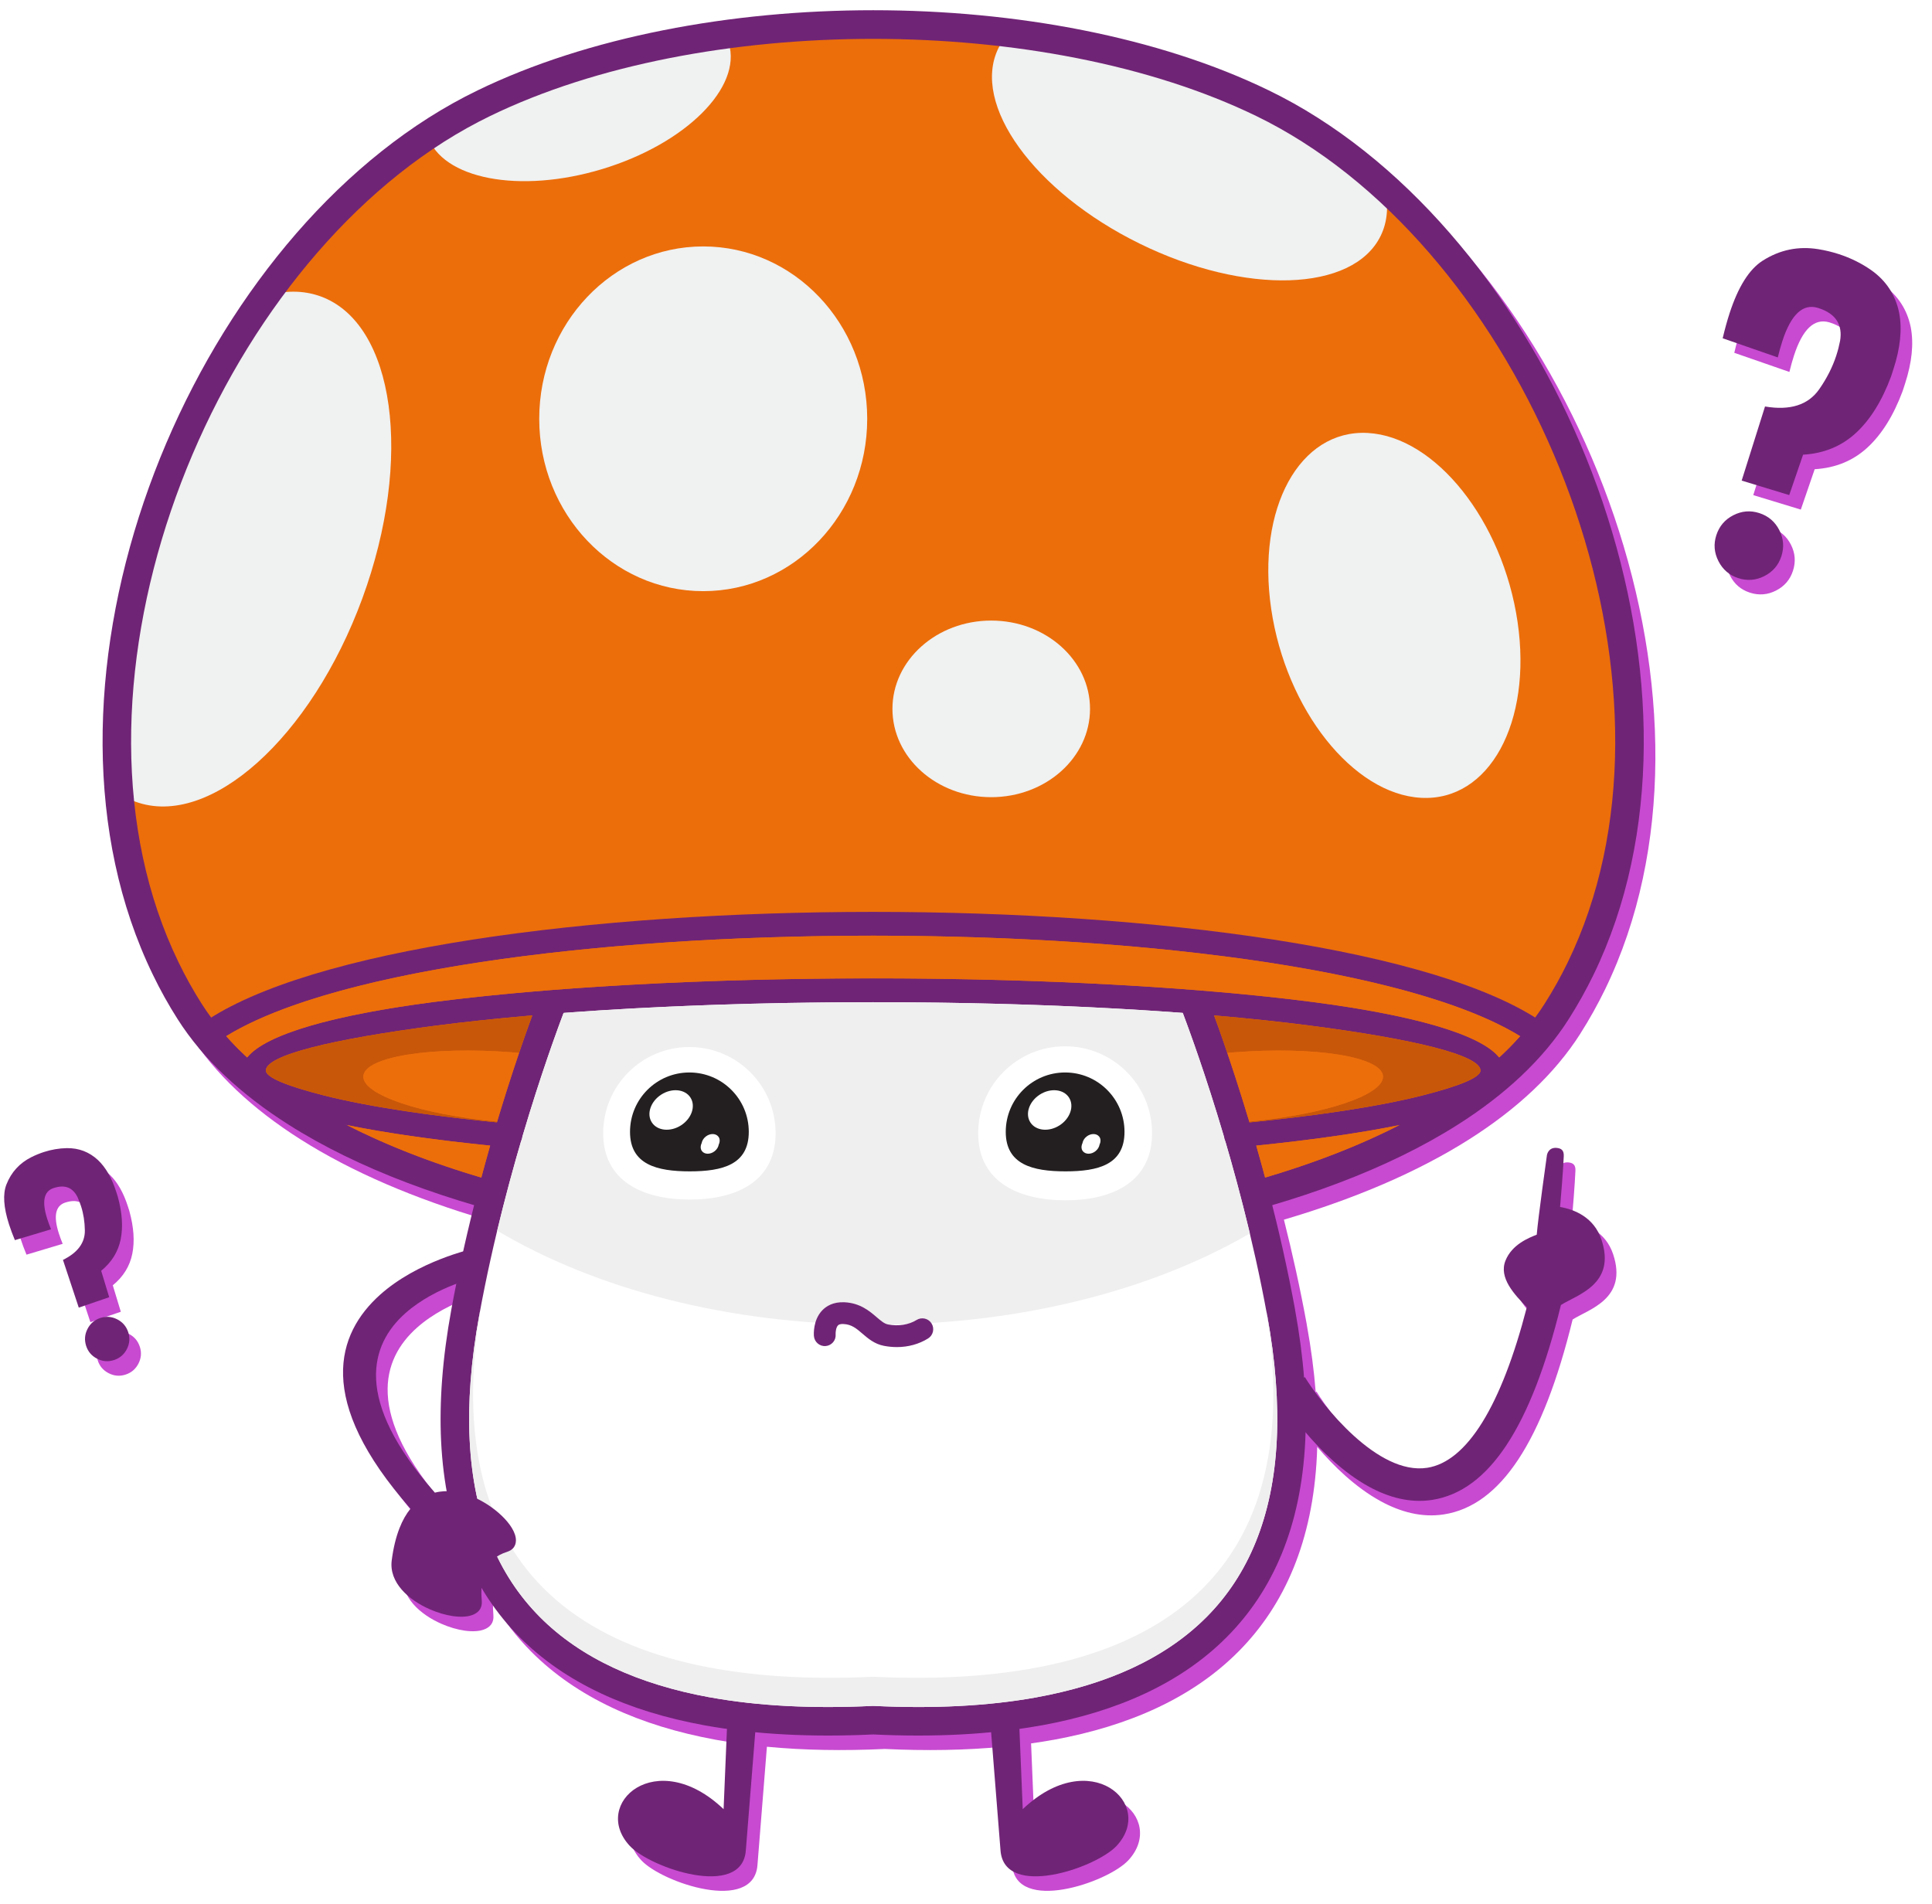
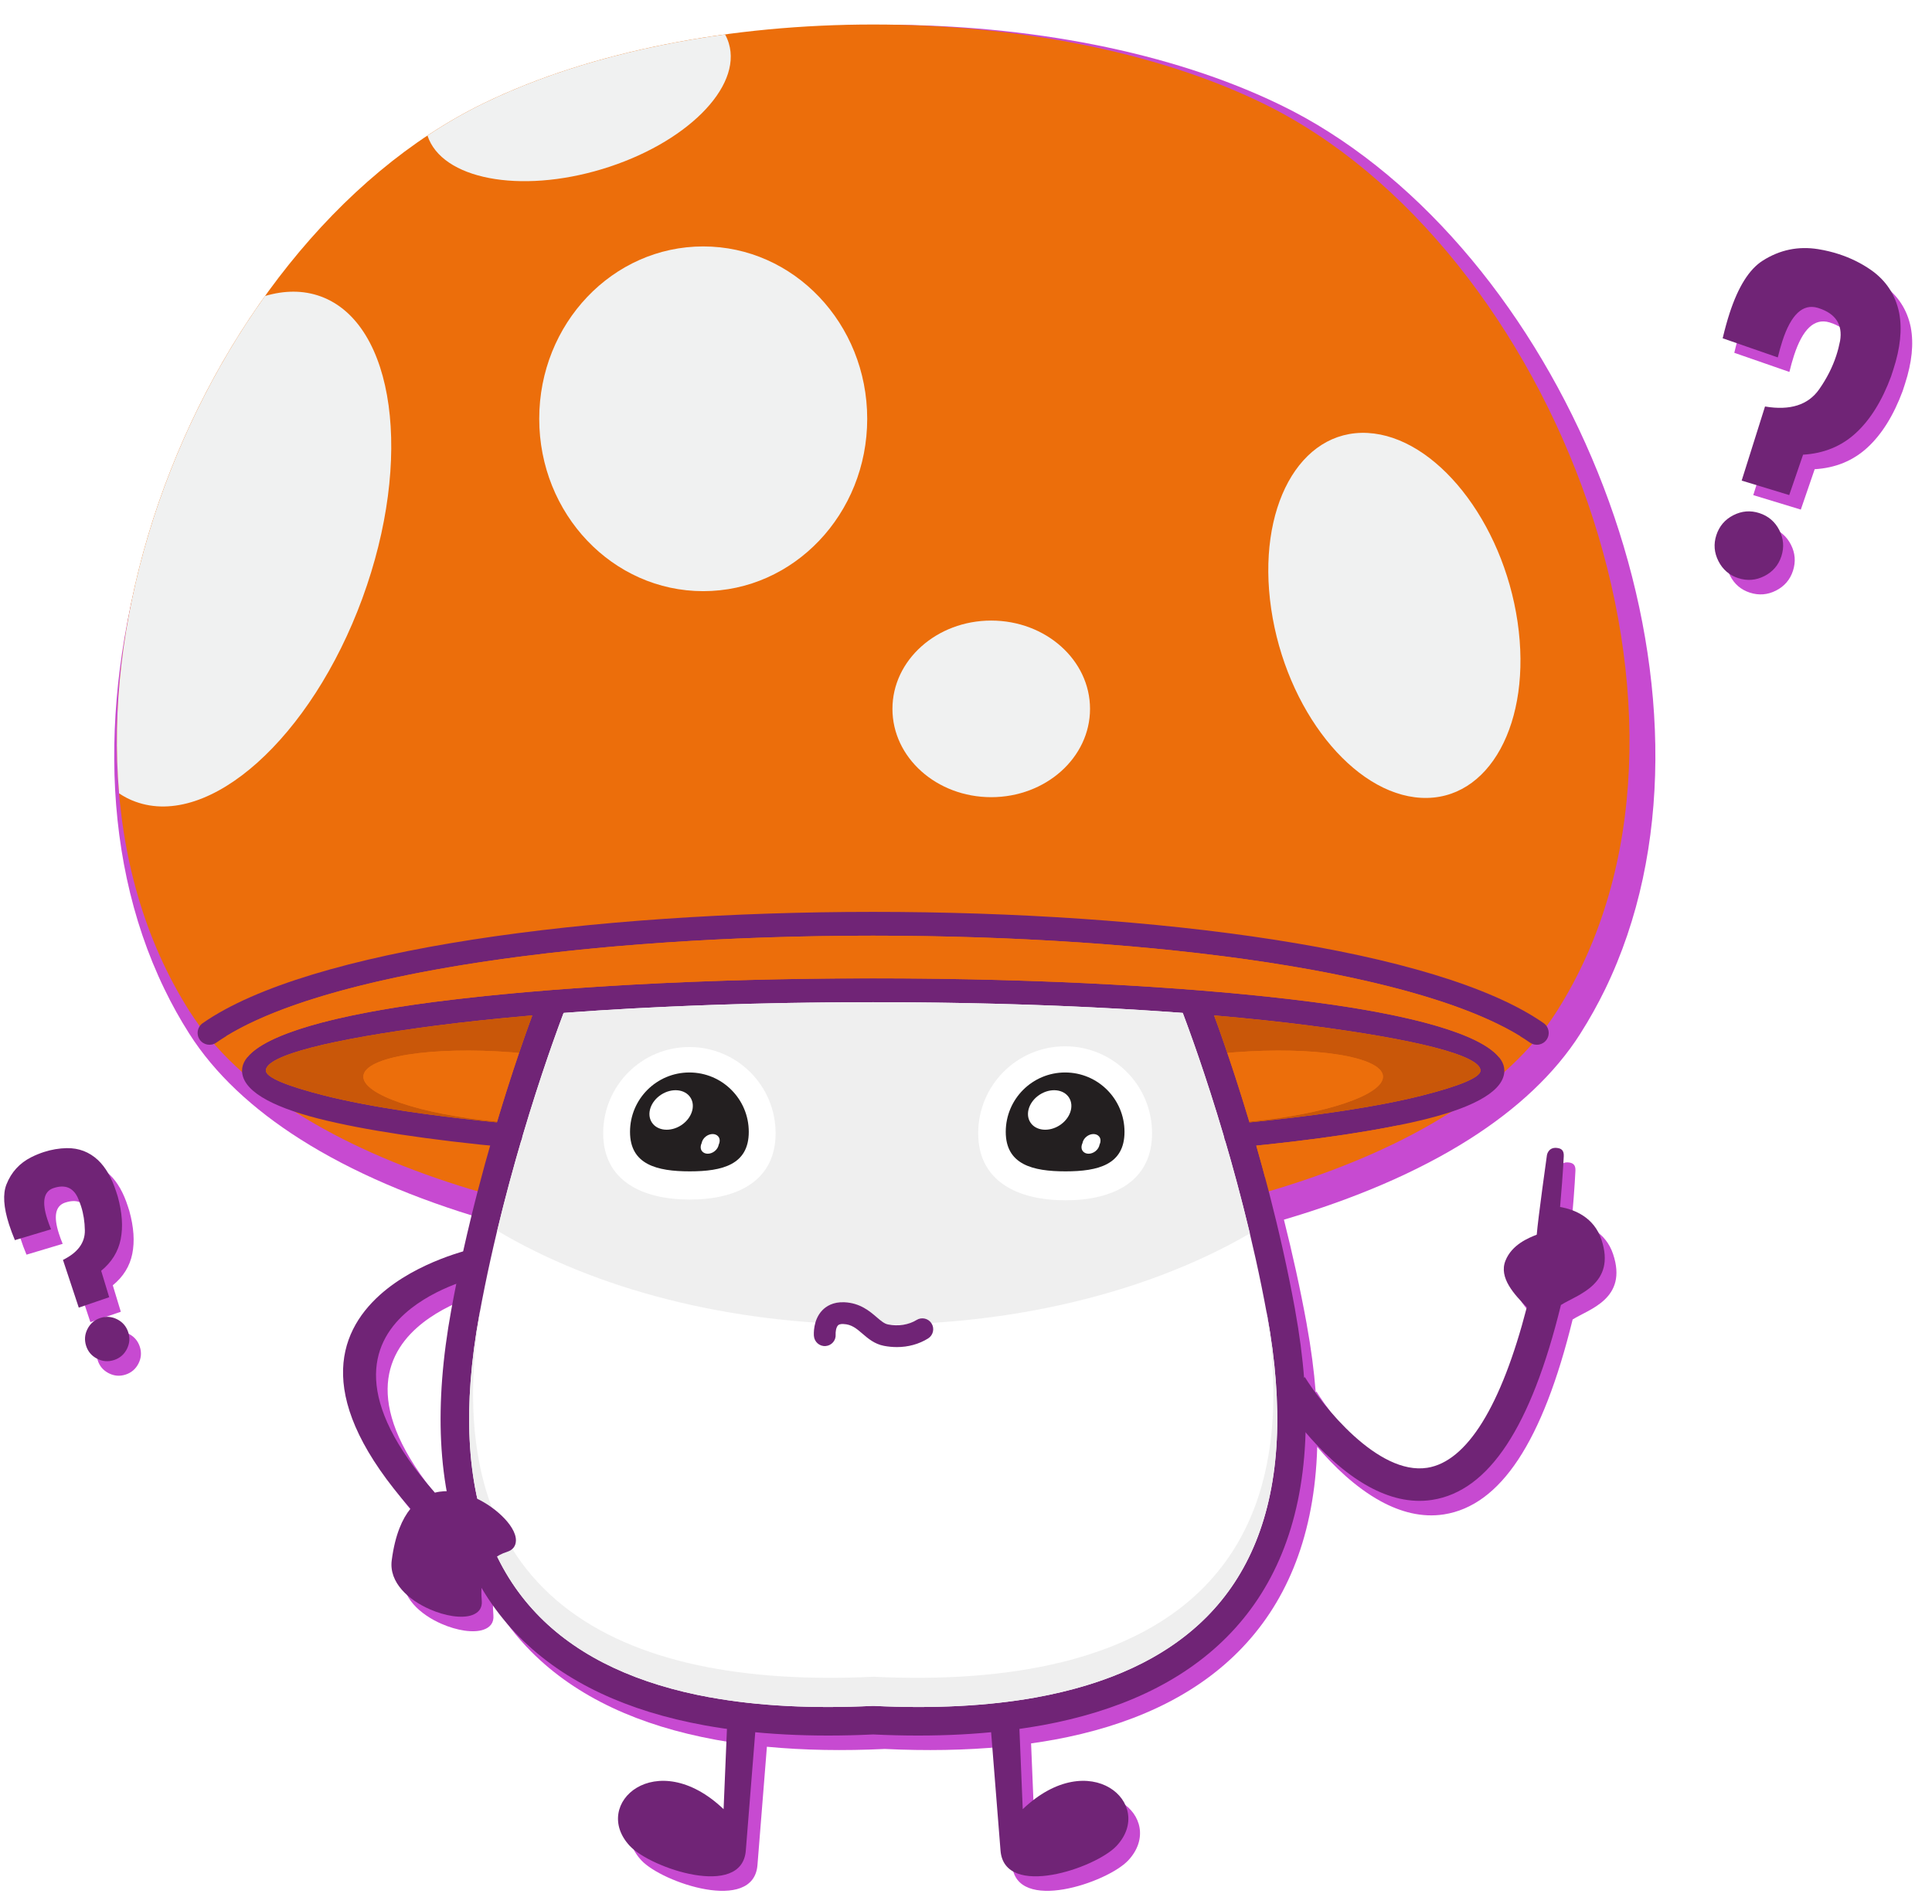
<svg xmlns="http://www.w3.org/2000/svg" id="Layer_5" viewBox="0 0 1330.8 1311.42">
  <defs>
    <filter id="drop-shadow-1">
      <feOffset dx="8" dy="10" />
      <feGaussianBlur result="blur" stdDeviation="6" />
      <feFlood flood-color="#000" flood-opacity=".75" />
      <feComposite in2="blur" operator="in" />
      <feComposite in="SourceGraphic" />
    </filter>
  </defs>
  <g style="filter:url(#drop-shadow-1);">
    <path d="M1080.62,701.96c6.23-9.77,11.88-19.94,17.01-30.44,46.83-96.48,43.42-216.23,6.27-325.73-37.11-109.25-107.99-208.62-196.17-264.65-10.9-6.96-22.18-13.27-33.77-18.88C798.15,25.43,699.72,7.04,601.46,7.04s-196.7,18.43-272.46,55.22c-11.6,5.62-22.91,11.96-33.81,18.88-88.18,56.07-159.02,155.44-196.13,264.65-37.19,109.5-40.57,229.21,6.27,325.69,5.09,10.54,10.74,20.71,16.97,30.48,17.66,27.83,43.86,52.08,76.42,72.75,35.73,22.72,79.34,41.22,127.88,55.51-2.59,10.31-5.13,20.95-7.55,31.84-12.88,3.75-38.17,12.77-57.34,29.97-29.7,26.69-45,72.47,21.08,147.26-2.93,3.58-5.49,8.02-7.61,13.47-2.36,6.02-4.19,13.31-5.33,22.05-2.04,15.3,11.56,27.43,26.33,33.85,5.29,2.32,10.78,3.91,15.71,4.64,5.17.73,9.89.57,13.31-.69,4.52-1.59,7.08-4.8,6.67-9.77-.27-3.15-.35-6.16-.19-9.01,7.4,12.53,16.15,23.8,26.15,33.87,31.53,31.74,75.11,51.23,126.99,60.75l.41.08c5.09.93,10.28,1.75,15.53,2.49l-2.3,55.29c-46.31-44.11-91.67-3.7-64.62,25.31,14.4,15.38,77.27,36.62,79.92,3.21l6.5-81.52c25.6,2.44,52.81,2.87,81.22,1.52,28.42,1.36,55.62.92,81.25-1.53l6.48,81.53c2.64,33.41,65.51,12.17,79.92-3.21,27.1-29.01-18.31-69.42-64.62-25.31l-2.28-55.31c5.13-.72,10.2-1.53,15.18-2.43l.37-.04c52-9.52,95.74-29.01,127.36-60.87,31.82-32.02,51.11-76.21,53.96-134.85.1-2.01.17-4.05.23-6.1,11.13,13.04,26.33,27.98,43.81,37.5,13.42,7.31,28.19,11.42,43.49,9.03,39-6.11,67.99-50.03,88.63-134.26,11.26-7.16,38.18-14.21,27.88-45.04-5.15-15.41-18.49-20.71-28.49-22.49.65-6.78,2.15-25.95,2.54-34.98.18-3.98-1.61-5.47-5.1-5.71-5.69-.4-6.5,5.01-6.5,5.01,0,0-6.17,43.89-7.01,54.77-5.6,2.23-17.1,6.76-21.55,17.92-4.72,11.83,6.13,23.26,14.71,32.1-17.58,68.02-41.21,106.27-68.56,110.57-34.25,5.38-72.47-43.26-84.32-62.45l-.57.35c-1.16-14.74-3.19-30.23-6.16-46.52l-.04-.37c-4.56-24.99-9.99-49.26-15.7-71.94,48.53-14.29,92.14-32.79,127.88-55.5,32.55-20.67,58.72-44.92,76.38-72.75ZM299.54,1028.25c-56.64-64.21-44.43-102.09-20.47-123.5,11.11-9.92,24.68-16.42,35.24-20.39-1.18,5.88-2.33,11.81-3.42,17.79-6.14,33.49-8.34,63.64-7.04,90.66.59,12.08,1.88,23.54,3.83,34.42-2.75.01-5.48.33-8.15,1.02Z" style="fill:#c74ad1; stroke-width:0px;" />
    <path d="M1211.86,353.46c-6.11-1.99-12.08-1.5-17.88,1.46-5.81,2.96-9.72,7.55-11.74,13.76-1.99,6.11-1.5,12.08,1.46,17.88,2.96,5.81,7.49,9.7,13.61,11.69,6.21,2.02,12.22,1.55,18.03-1.41,5.8-2.96,9.7-7.49,11.69-13.61,2.02-6.21,1.55-12.23-1.41-18.03-2.96-5.8-7.54-9.72-13.76-11.74Z" style="fill:#c74ad1; stroke-width:0px;" />
    <path d="M1308.2,215.61c-2.5-12.42-8.98-22.29-19.44-29.64-6.71-4.66-14.09-8.3-22.14-10.91-4.49-1.46-9.19-2.59-14.1-3.4-13.81-2.23-26.61.42-38.41,7.96-9.24,5.9-16.82,17.97-22.75,36.21-1.69,5.2-3.27,10.93-4.75,17.21l37.96,13.18c.99-4.07,2.04-7.84,3.17-11.31,5.93-18.24,14.04-25.86,24.33-22.85l.76.25c11.62,3.78,16.5,11.28,14.65,22.51-.65,3.39-1.52,6.77-2.62,10.13-2.58,7.95-6.51,15.69-11.77,23.21-7.58,10.83-20.02,14.79-37.32,11.87l-16.08,51.05,32.75,9.97,9.55-27.82c14.36-.85,26.49-5.84,36.38-14.96,9.89-9.12,17.96-22.07,24.2-38.86l1.64-5.04c4.77-14.67,6.09-27.59,3.98-38.76Z" style="fill:#c74ad1; stroke-width:0px;" />
    <path d="M80.77,908.89c-3.75-1.93-7.64-2.24-11.67-.95-3.96,1.27-6.9,3.79-8.83,7.54-1.93,3.75-2.24,7.64-.95,11.67,1.27,3.96,3.78,6.9,7.53,8.83,3.75,1.93,7.61,2.25,11.57.98,4.03-1.29,7-3.82,8.93-7.57,1.92-3.75,2.25-7.61.98-11.57-1.29-4.03-3.82-7-7.57-8.93Z" style="fill:#c74ad1; stroke-width:0px;" />
    <path d="M69.69,875.42c7.21-5.88,11.69-13.09,13.42-21.63,1.74-8.53,1.07-18.38-2.01-29.56l-1.05-3.27c-3.05-9.51-7.25-16.79-12.59-21.84-6.01-5.57-13.15-8.3-21.42-8.19-5.29.1-10.54.98-15.75,2.66-2.91.93-5.8,2.12-8.69,3.56-8.09,4.06-13.8,10.3-17.14,18.73-2.62,6.59-2.02,15.8,1.77,27.61,1.08,3.37,2.42,6.98,4.03,10.83l24.91-7.46c-1.03-2.51-1.9-4.89-2.62-7.13-3.8-11.81-2.43-18.88,4.11-21.2l.5-.16c7.53-2.42,12.93-.33,16.21,6.26.94,2.03,1.76,4.13,2.46,6.31,1.66,5.15,2.53,10.7,2.62,16.64.13,8.55-4.9,15.34-15.08,20.36l10.89,32.87,20.96-7.17-5.53-18.21Z" style="fill:#c74ad1; stroke-width:0px;" />
  </g>
  <path d="M704.48,1246.31c46.3-44.11,91.71-3.7,64.62,25.31-14.4,15.38-77.27,36.62-79.92,3.21l-10.05-126.47,21.44,3.21,3.91,94.73Z" style="fill:#702476; fill-rule:evenodd; stroke-width:0px;" />
  <path d="M498.43,1246.31c-46.31-44.11-91.67-3.7-64.62,25.31,14.4,15.38,77.27,36.62,79.92,3.21l10.09-126.47-21.44,3.21-3.95,94.73Z" style="fill:#702476; fill-rule:evenodd; stroke-width:0px;" />
  <path d="M869.69,71.09c201.29,97.74,328.45,427.7,202.64,625.62-135.58,213.3-806.15,213.3-941.73,0-125.81-197.92,1.34-527.88,202.68-625.62C482.07-1.18,720.84-1.18,869.69,71.09Z" style="fill:#ec6e0b; fill-rule:evenodd; stroke-width:0px;" />
  <ellipse cx="484.39" cy="288.5" rx="112.96" ry="118.74" style="fill:#f0f1f1; stroke-width:0px;" />
  <path d="M221,204.23c51.07,18.76,63.84,111.86,28.6,207.97-35.28,96.11-105.26,158.82-156.33,140.06-3.99-1.42-7.73-3.38-11.23-5.7-10.05-116.46,30.35-244.71,100.54-342.66,13.39-3.95,26.41-4.07,38.41.33Z" style="fill:#f0f1f1; fill-rule:evenodd; stroke-width:0px;" />
  <path d="M682.76,427.5c37.6,0,68.07,27.26,68.07,60.83s-30.48,60.83-68.07,60.83-68.03-27.26-68.03-60.83,30.48-60.83,68.03-60.83Z" style="fill:#f0f1f1; fill-rule:evenodd; stroke-width:0px;" />
  <path d="M502.01,29.79c9.24,30.48-29.79,69.3-87.16,86.67-56.97,17.25-110.6,6.92-120.4-23.07,12.57-8.34,25.51-15.83,38.82-22.3,48.01-23.32,105.43-39.1,166.18-47.36,1.06,1.91,1.91,3.95,2.56,6.06Z" style="fill:#f0f1f1; fill-rule:evenodd; stroke-width:0px;" />
-   <path d="M687.72,33.21c-18.96,38.62,24.58,98.88,97.25,134.6,72.71,35.73,147.01,33.41,166.02-5.25,4.96-10.09,5.66-21.69,2.64-33.94-25.96-23.48-54.16-43.05-83.94-57.54-50.25-24.37-110.76-40.53-174.6-48.46-2.97,3.17-5.45,6.67-7.37,10.58Z" style="fill:#f0f1f1; fill-rule:evenodd; stroke-width:0px;" />
  <path d="M942.07,298.26c-46.88-2.48-76.62,51.76-66.45,121.18,10.17,69.42,56.44,127.69,103.31,130.17,46.83,2.48,76.58-51.76,66.41-121.18-10.17-69.42-56.44-127.69-103.27-130.17Z" style="fill:#f0f1f1; fill-rule:evenodd; stroke-width:0px;" />
-   <path d="M873.96,62.26c11.6,5.62,22.87,11.92,33.77,18.88,88.18,56.03,159.06,155.4,196.17,264.65,37.15,109.5,40.57,229.25-6.27,325.73-5.13,10.5-10.78,20.67-17.01,30.44-17.66,27.83-43.82,52.08-76.38,72.75-96.31,61.2-249.67,91.84-402.79,91.84s-306.48-30.64-402.75-91.84c-32.55-20.67-58.76-44.92-76.42-72.75-6.23-9.77-11.88-19.94-16.97-30.48-46.83-96.48-43.46-216.19-6.27-325.69,37.11-109.21,107.95-208.58,196.13-264.65,10.91-6.92,22.22-13.27,33.81-18.88C404.76,25.47,503.19,7.04,601.46,7.04s196.7,18.39,272.5,55.22h0ZM897.19,97.74c-10.46-6.63-21.04-12.57-31.78-17.78-73.04-35.48-168.42-53.18-263.96-53.18s-190.92,17.7-263.92,53.18c-10.74,5.21-21.36,11.15-31.82,17.78-84.35,53.67-152.3,149.17-188.03,254.36-35.64,104.98-39.14,219.28,5.33,310.84,4.68,9.68,9.97,19.21,15.87,28.48,16.07,25.27,40.2,47.49,70.35,66.65,93.06,59.16,242.51,88.75,392.21,88.75s299.15-29.58,392.25-88.75c30.15-19.16,54.28-41.38,70.31-66.65,5.9-9.28,11.19-18.76,15.87-28.44,44.47-91.55,41.02-205.89,5.37-310.88-35.73-105.18-103.68-200.73-188.07-254.36Z" style="fill:#702476; fill-rule:evenodd; stroke-width:0px;" />
  <path d="M822.77,691.38s38.86,99,59.61,212.53c40.24,220.18-92.49,290.21-280.92,281.09-188.44,9.12-321.13-60.91-280.92-281.09,20.75-113.53,59.65-212.53,59.65-212.53,69.09-79.88,373.49-79.88,442.58,0Z" style="fill:#fff; fill-rule:evenodd; stroke-width:0px;" />
  <path d="M832.01,688.08c2.12,5.41,39.71,102.66,60.06,214.07l.04.37c6.06,33.33,8.26,63.36,6.96,90.29-2.85,58.64-22.14,102.83-53.96,134.85-31.62,31.86-75.36,51.35-127.36,60.87l-.37.04c-35.28,6.39-74.3,8.26-115.93,6.27-41.79,1.99-80.97.12-116.25-6.31l-.41-.08c-51.88-9.52-95.46-29.01-126.99-60.75-31.82-32.06-51.11-76.25-53.96-134.89-1.3-27.02.9-57.17,7.04-90.66h0c20.92-114.46,60.02-214.03,60.14-214.32.41-1.1.98-2.04,1.71-2.89,2.85-3.25,6.02-6.43,9.48-9.44,41.54-35.93,130.66-53.92,219.24-53.92s177.69,17.99,219.24,53.92c3.5,3.01,6.67,6.18,9.48,9.44.85.98,1.46,2.04,1.83,3.13h0ZM872.74,905.69c-19.04-104.21-53.43-195.84-58.51-209.11-1.91-2.12-4.07-4.19-6.39-6.23-37.8-32.67-121.87-49.03-206.38-49.03s-168.54,16.36-206.38,49.03c-2.32,2.04-4.48,4.11-6.39,6.23-5.09,13.27-39.47,104.9-58.51,209.11-5.82,31.9-7.93,60.59-6.67,86.18,2.56,53.39,19.82,93.3,48.26,121.95,28.52,28.77,68.64,46.51,116.62,55.34l.37.04c33.85,6.18,71.7,7.93,112.26,5.98h.9c40.45,1.95,78.17.2,111.98-5.9l.33-.08c48.18-8.79,88.34-26.53,116.98-55.38,28.4-28.65,45.65-68.56,48.26-121.95,1.22-25.51-.85-54.08-6.63-85.86l-.08-.33Z" style="fill:#702476; fill-rule:evenodd; stroke-width:0px;" />
  <path d="M1049.62,710.83c-36.82-51.23-160.44-92.2-319.09-106.85-40.97-3.78-84.31-5.78-129.07-5.78-218.1,0-401.81,48.14-448.16,112.63,6.75,7.89,14.32,15.5,22.7,22.71,10.01-18.39,89.44-34.3,204.51-43.38,5.78-.45,11.6-.9,17.54-1.3,7.12-.49,14.36-.98,21.69-1.42,55.13-3.38,116.74-5.25,181.72-5.25,45,0,88.34.9,129.07,2.56,18.11.73,35.69,1.67,52.65,2.69,7.36.45,14.57.94,21.69,1.42,5.94.41,11.8.85,17.54,1.3h0c115.11,9.07,194.54,24.98,204.55,43.42,8.34-7.24,15.95-14.81,22.66-22.75Z" style="fill:#ec6e0b; fill-rule:evenodd; stroke-width:0px;" />
  <path d="M352.35,774.18c4.52.41,7.81,4.4,7.41,8.91-.41,4.48-4.39,7.81-8.87,7.41-55.05-5.17-100.3-12-131.47-19.9-33.69-8.59-52.69-19.74-52.69-33.12,0-20.06,50.5-36.62,132.12-47.24,77.64-10.05,184.61-16.28,302.61-16.28s225.02,6.23,302.65,16.28c81.62,10.62,132.12,27.18,132.12,47.24,0,13.39-19.04,24.54-52.73,33.12-31.13,7.89-76.42,14.73-131.43,19.9-4.52.41-8.5-2.93-8.91-7.41-.41-4.52,2.93-8.5,7.41-8.91,54-5.09,98.43-11.76,128.95-19.49,25.76-6.55,40.28-12.45,40.28-17.21,0-10.46-45-21.57-117.76-31.01-76.74-9.93-182.98-16.07-300.58-16.07s-223.84,6.14-300.58,16.07c-72.75,9.44-117.76,20.55-117.76,31.01,0,4.76,14.53,10.66,40.28,17.21,30.56,7.73,74.95,14.4,128.95,19.49Z" style="fill:#702476; fill-rule:evenodd; stroke-width:0px;" />
  <path d="M250.3,741.26c1.06-13.35,46.96-20.63,102.58-16.32,1.55.12,3.09.29,4.64.41,3.66-10.74,6.8-19.49,9.12-25.84-23.72,2.04-45.74,4.39-65.76,6.96-72.75,9.44-117.76,20.55-117.76,31.01,0,4.76,14.53,10.66,40.28,17.21,28.61,7.24,69.42,13.59,118.86,18.51.08-.16.12-.37.16-.57-52.41-4.88-93.1-18.6-92.12-31.37Z" style="fill:#c95709; fill-rule:evenodd; stroke-width:0px;" />
  <path d="M850.03,724.95c55.62-4.31,101.56,2.97,102.58,16.32,1.02,12.78-39.71,26.49-92.12,31.37.04.2.12.41.16.57,49.48-4.92,90.25-11.27,118.86-18.51,25.76-6.55,40.28-12.45,40.28-17.21,0-10.46-45-21.57-117.76-31.01-19.98-2.56-42.03-4.92-65.71-6.96,2.32,6.35,5.45,15.1,9.07,25.84,1.55-.12,3.09-.29,4.64-.41Z" style="fill:#c95709; fill-rule:evenodd; stroke-width:0px;" />
  <path d="M148.98,718.27c-3.7,2.56-8.79,1.67-11.39-2.04-2.6-3.7-1.67-8.79,2.03-11.39,73.2-51.11,267.74-76.66,461.83-76.66s388.67,25.55,461.87,76.66c3.66,2.6,4.6,7.69,1.99,11.39-2.56,3.7-7.69,4.6-11.39,2.04-70.31-49.11-261.15-73.69-452.47-73.69s-382.16,24.58-452.47,73.69Z" style="fill:#702476; fill-rule:evenodd; stroke-width:0px;" />
  <path d="M845.39,725.35c4.44,13.06,9.64,29.09,15.1,47.28,52.41-4.88,93.14-18.6,92.12-31.37-1.02-13.35-46.96-20.63-102.58-16.32-1.55.12-3.09.29-4.64.41Z" style="fill:#ec6e0b; fill-rule:evenodd; stroke-width:0px;" />
  <path d="M964.01,775.04c-26.45,5.41-59.9,10.21-98.67,14.16,2.03,7.08,4.07,14.45,6.1,22.01,33.73-9.97,64.94-22.01,92.57-36.17Z" style="fill:#ec6e0b; fill-rule:evenodd; stroke-width:0px;" />
  <path d="M342.42,772.64c5.45-18.19,10.66-34.22,15.1-47.28-1.55-.12-3.09-.29-4.64-.41-55.62-4.31-101.52,2.97-102.58,16.32-.98,12.78,39.71,26.49,92.12,31.37Z" style="fill:#ec6e0b; fill-rule:evenodd; stroke-width:0px;" />
-   <path d="M337.58,789.2c-38.78-3.95-72.18-8.75-98.63-14.16,27.63,14.16,58.84,26.2,92.57,36.17,2.04-7.57,4.07-14.93,6.06-22.01Z" style="fill:#ec6e0b; fill-rule:evenodd; stroke-width:0px;" />
  <path d="M420.91,652.19c-115.56,10.25-214.8,30.76-265.06,61.57,4.48,5.05,9.28,9.93,14.4,14.69,12.82-15.99,59.57-29.26,128.58-38.21,22.99-2.97,48.54-5.62,76.21-7.85,5.17-.41,10.42-.81,15.71-1.22,6.23-.45,12.53-.89,18.92-1.3,57.74-3.78,122.88-5.9,191.77-5.9,44.96,0,88.34.9,129.07,2.56,21.69.9,42.64,2.04,62.7,3.34,6.39.41,12.74.85,18.92,1.3,5.33.41,10.58.81,15.75,1.22,27.63,2.24,53.22,4.88,76.21,7.85,68.97,8.95,115.72,22.22,128.54,38.21,5.13-4.76,9.97-9.64,14.4-14.69-50.25-30.8-149.45-51.31-265.06-61.57-12.21-1.06-24.66-2.03-37.23-2.89-4.72-.33-9.48-.61-14.24-.9-17.5-1.06-35.24-1.91-53.14-2.52-25.11-.85-50.5-1.3-75.93-1.3s-50.78.45-75.93,1.3c-22.75.77-45.29,1.91-67.38,3.42-12.57.85-24.98,1.83-37.23,2.89Z" style="fill:#ec6e0b; fill-rule:evenodd; stroke-width:0px;" />
  <path d="M601.46,690.4c-77.8,0-150.63,2.69-213.26,7.37-3.54,9.44-15.46,41.46-28.48,85.61-.08.9-.37,1.75-.73,2.48-2.85,9.68-5.7,19.94-8.58,30.64-.81,3.13-1.67,6.31-2.48,9.48-.81,3.17-1.63,6.31-2.44,9.52-1.02,4.07-2.03,8.14-3.01,12.29,67.34,40.08,159.38,64.74,260.86,64.74,44.64,0,87.48-4.76,127.2-13.55,49.07-10.82,93.34-27.75,130.41-49.28-1.18-4.8-2.32-9.52-3.5-14.2-.81-3.21-1.63-6.35-2.44-9.52-.81-3.17-1.67-6.35-2.48-9.48-2.85-10.7-5.74-20.96-8.59-30.64-.37-.73-.61-1.59-.73-2.48-13.02-44.15-24.9-76.17-28.48-85.61-26.37-1.95-54.56-3.58-84.19-4.8-40.69-1.67-84.07-2.56-129.07-2.56Z" style="fill:#efefef; fill-rule:evenodd; stroke-width:0px;" />
  <path d="M601.46,1155.09c-176.88,8.42-302.45-54.77-270.67-252.49-.2,1.02-.41,2.04-.61,3.09-5.82,31.9-7.93,60.59-6.67,86.18,2.56,53.39,19.82,93.3,48.26,121.95,28.52,28.77,68.64,46.51,116.62,55.34l.37.04c33.85,6.18,71.7,7.93,112.26,5.98h.9c40.45,1.95,78.17.2,111.98-5.9l.33-.08c5.53-1.02,10.99-2.12,16.32-3.42,40.93-9.6,75.36-26.45,100.67-51.96,28.4-28.65,45.65-68.56,48.26-121.95,1.22-25.51-.85-54.08-6.63-85.86l-.08-.33c-.2-1.06-.37-2.08-.57-3.09,23.23,144.74-37.84,217.41-141.64,242.64-37.96,9.24-81.71,12.12-129.07,9.85Z" style="fill:#efefef; fill-rule:evenodd; stroke-width:0px;" />
  <path d="M327.25,859.92c-2.28.49-39.55,8.79-65.55,32.11-29.7,26.69-45,72.47,21.08,147.26-2.93,3.58-5.49,8.02-7.61,13.47-2.36,6.02-4.19,13.31-5.33,22.05-2.04,15.3,11.56,27.43,26.33,33.85,5.29,2.32,10.78,3.91,15.71,4.64,5.17.73,9.89.57,13.31-.69,4.52-1.59,7.08-4.8,6.67-9.77-.73-8.42-.04-15.87,2.77-21.69,2.64-5.57,7.32-9.81,14.61-12.08,4.19-1.34,6.1-4.19,6.14-7.89.04-2.6-.98-5.57-2.81-8.58-1.67-2.77-4.11-5.7-7.04-8.5-10.95-10.5-29.62-20.06-45.98-15.83-56.64-64.21-44.43-102.09-20.47-123.5,21.24-18.96,51.47-25.43,52.41-25.64l.41-.12c1.46-.49,2.4-2.03,2.16-3.62l-2.81-12.98c-.37-1.75-2.12-2.89-3.91-2.52l-.08.04Z" style="fill:#702476; fill-rule:evenodd; stroke-width:0px;" />
  <path d="M1075.22,898.98c11.26-7.16,38.18-14.21,27.88-45.04-5.15-15.41-18.49-20.71-28.49-22.49.65-6.78,2.15-25.95,2.54-34.98.18-3.98-1.61-5.47-5.1-5.71-5.69-.4-6.5,5.01-6.5,5.01,0,0-6.17,43.89-7.01,54.77-5.6,2.23-17.1,6.76-21.55,17.92-4.72,11.83,6.13,23.26,14.71,32.1-17.58,68.02-41.21,106.27-68.56,110.57-34.25,5.38-72.47-43.26-84.32-62.45l-19.05,11.72c1.49,2.43,27.66,44.39,63.31,63.81,13.42,7.31,28.19,11.42,43.49,9.03,39-6.11,67.99-50.03,88.63-134.26Z" style="fill:#702476; stroke-width:0px;" />
  <path d="M674.3,780.66c0,32.79,26.85,45.7,59.65,45.7s59.11-12.91,59.11-45.7-26.58-59.38-59.38-59.38-59.38,26.58-59.38,59.38Z" style="fill:#fff; stroke:#fff; stroke-miterlimit:10;" />
  <path d="M733.68,738.81c-22.59,0-40.9,18.31-40.9,40.9s18.59,27.22,41.17,27.22,40.63-4.64,40.63-27.22-18.31-40.9-40.9-40.9ZM729.83,775.25c-7.36,4.71-16.36,3.78-20.11-2.07-3.75-5.86-.82-14.42,6.53-19.14,7.36-4.71,16.36-3.78,20.11,2.07,3.75,5.86.82,14.42-6.53,19.14ZM754.6,793.03c-2.95,2.34-6.86,2.34-8.72,0-1.19-1.5-1.15-3.57-.27-5.49.29-1.64,1.23-3.31,2.81-4.56,2.95-2.34,6.86-2.34,8.72,0,1.19,1.49,1.15,3.57.27,5.49-.29,1.64-1.23,3.3-2.81,4.56Z" style="fill:#231f20; stroke-width:0px;" />
  <path d="M415.49,780.66c0,32.79,26.85,45.7,59.65,45.7s59.11-12.91,59.11-45.7-26.58-59.38-59.38-59.38-59.38,26.58-59.38,59.38Z" style="fill:#fff; stroke-width:0px;" />
  <path d="M474.87,738.81c-22.6,0-40.9,18.31-40.9,40.9s18.58,27.22,41.17,27.22,40.63-4.64,40.63-27.22-18.31-40.9-40.9-40.9ZM469.08,775.25c-7.36,4.71-16.36,3.78-20.11-2.07-3.75-5.86-.82-14.42,6.53-19.14,7.36-4.71,16.36-3.78,20.11,2.07,3.75,5.86.82,14.42-6.53,19.14ZM492.28,793.03c-2.95,2.34-6.86,2.34-8.72,0-1.19-1.5-1.15-3.57-.27-5.49.29-1.64,1.23-3.3,2.81-4.56,2.95-2.34,6.86-2.34,8.72,0,1.19,1.49,1.15,3.57.27,5.49-.29,1.64-1.23,3.3-2.81,4.56Z" style="fill:#231f20; stroke-width:0px;" />
  <path d="M617.74,927.98c-2.93,0-5.91-.28-8.9-.86-6.45-1.24-10.87-5.03-14.77-8.37-4.17-3.58-7.47-6.41-13.1-6.66-2.68-.13-3.48.68-3.74.94-1.42,1.44-1.72,4.86-1.63,6.19.34,4.13-2.74,7.71-6.87,8.05-4.12.35-7.75-2.77-8.09-6.9-.09-1.11-.69-11.03,5.78-17.73,2.62-2.72,7.37-5.89,15.24-5.53,10.78.49,17.37,6.14,22.18,10.26,2.96,2.54,5.3,4.54,7.84,5.03,7.15,1.37,14.32.25,19.67-3.08,3.51-2.19,8.14-1.12,10.33,2.39,2.19,3.51,1.12,8.14-2.39,10.33-6.29,3.92-13.72,5.95-21.54,5.95Z" style="fill:#702476; stroke-width:0px;" />
  <path d="M1197.31,398.25c-6.12-1.99-10.65-5.88-13.61-11.69-2.96-5.8-3.44-11.77-1.46-17.88,2.02-6.21,5.93-10.8,11.74-13.76,5.8-2.96,11.77-3.44,17.88-1.46,6.21,2.02,10.8,5.93,13.76,11.74,2.96,5.81,3.43,11.82,1.41,18.03-1.99,6.11-5.89,10.65-11.69,13.61-5.81,2.96-11.82,3.43-18.03,1.41ZM1186.61,233.04c1.48-6.28,3.06-12.02,4.75-17.21,5.93-18.24,13.51-30.31,22.75-36.21,11.8-7.54,24.61-10.2,38.41-7.96,4.92.81,9.62,1.94,14.1,3.4,8.05,2.62,15.43,6.25,22.14,10.91,10.46,7.34,16.93,17.22,19.44,29.64,2.12,11.17.79,24.08-3.98,38.76l-1.64,5.04c-6.24,16.79-14.31,29.74-24.2,38.86-9.89,9.12-22.02,14.11-36.38,14.96l-9.55,27.82-32.75-9.97,16.08-51.05c17.3,2.92,29.74-1.04,37.32-11.87,5.26-7.53,9.18-15.27,11.77-23.21,1.09-3.36,1.96-6.74,2.62-10.13,1.85-11.23-3.04-18.73-14.65-22.51l-.76-.25c-10.29-3.01-18.4,4.61-24.33,22.85-1.13,3.47-2.18,7.23-3.17,11.31l-37.96-13.18Z" style="fill:#702476; stroke-width:0px;" />
  <path d="M10.26,854.32c-1.6-3.85-2.94-7.46-4.03-10.83-3.8-11.82-4.39-21.02-1.77-27.61,3.34-8.43,9.05-14.67,17.14-18.73,2.89-1.44,5.78-2.62,8.69-3.56,5.21-1.68,10.46-2.56,15.75-2.66,8.27-.11,15.41,2.62,21.42,8.19,5.34,5.06,9.54,12.34,12.59,21.84l1.05,3.27c3.08,11.17,3.75,21.02,2.01,29.56-1.74,8.53-6.21,15.74-13.42,21.63l5.53,18.21-20.96,7.17-10.89-32.87c10.18-5.02,15.21-11.81,15.08-20.36-.09-5.94-.96-11.49-2.62-16.64-.7-2.18-1.52-4.28-2.46-6.31-3.28-6.59-8.69-8.68-16.21-6.26l-.5.16c-6.54,2.32-7.91,9.39-4.11,21.2.72,2.25,1.59,4.62,2.62,7.13l-24.91,7.46ZM78.43,936.95c-3.96,1.27-7.82.95-11.57-.98-3.75-1.93-6.26-4.87-7.53-8.83-1.29-4.03-.98-7.91.95-11.67,1.93-3.75,4.87-6.26,8.83-7.54,4.03-1.29,7.91-.98,11.67.95,3.75,1.93,6.27,4.9,7.57,8.93,1.27,3.96.94,7.82-.98,11.57-1.93,3.75-4.9,6.27-8.93,7.57Z" style="fill:#702476; stroke-width:0px;" />
</svg>